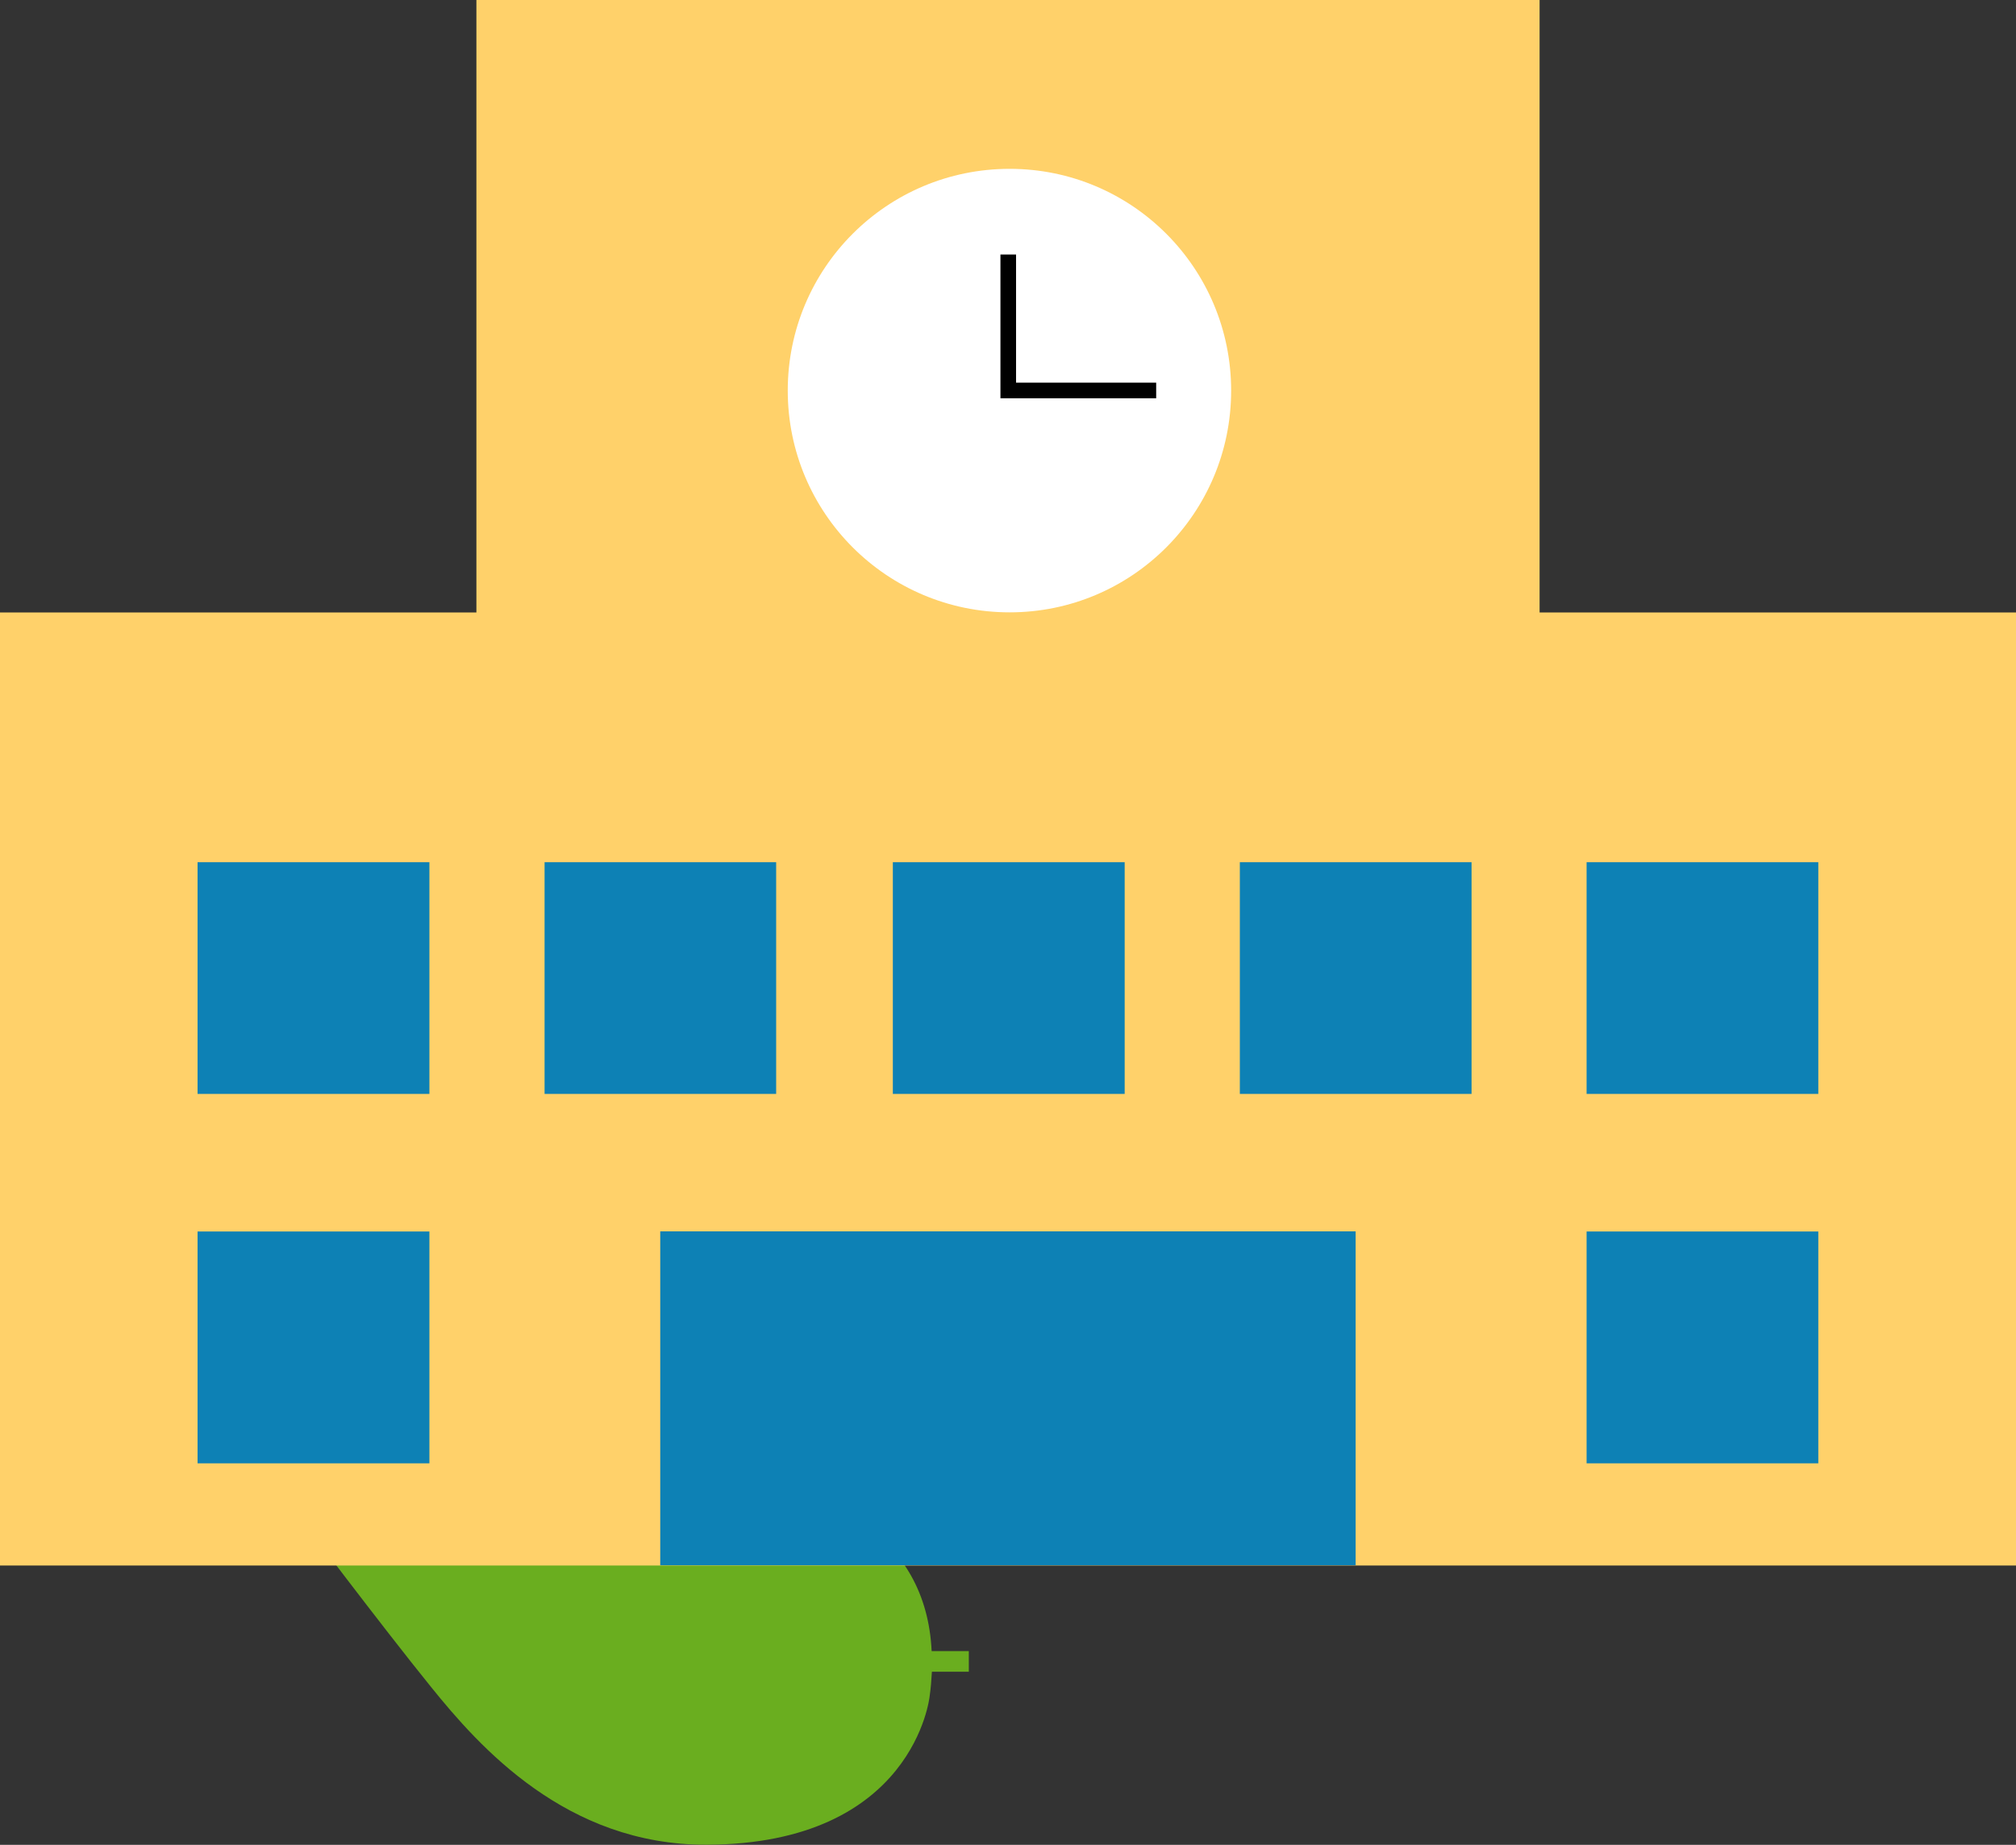
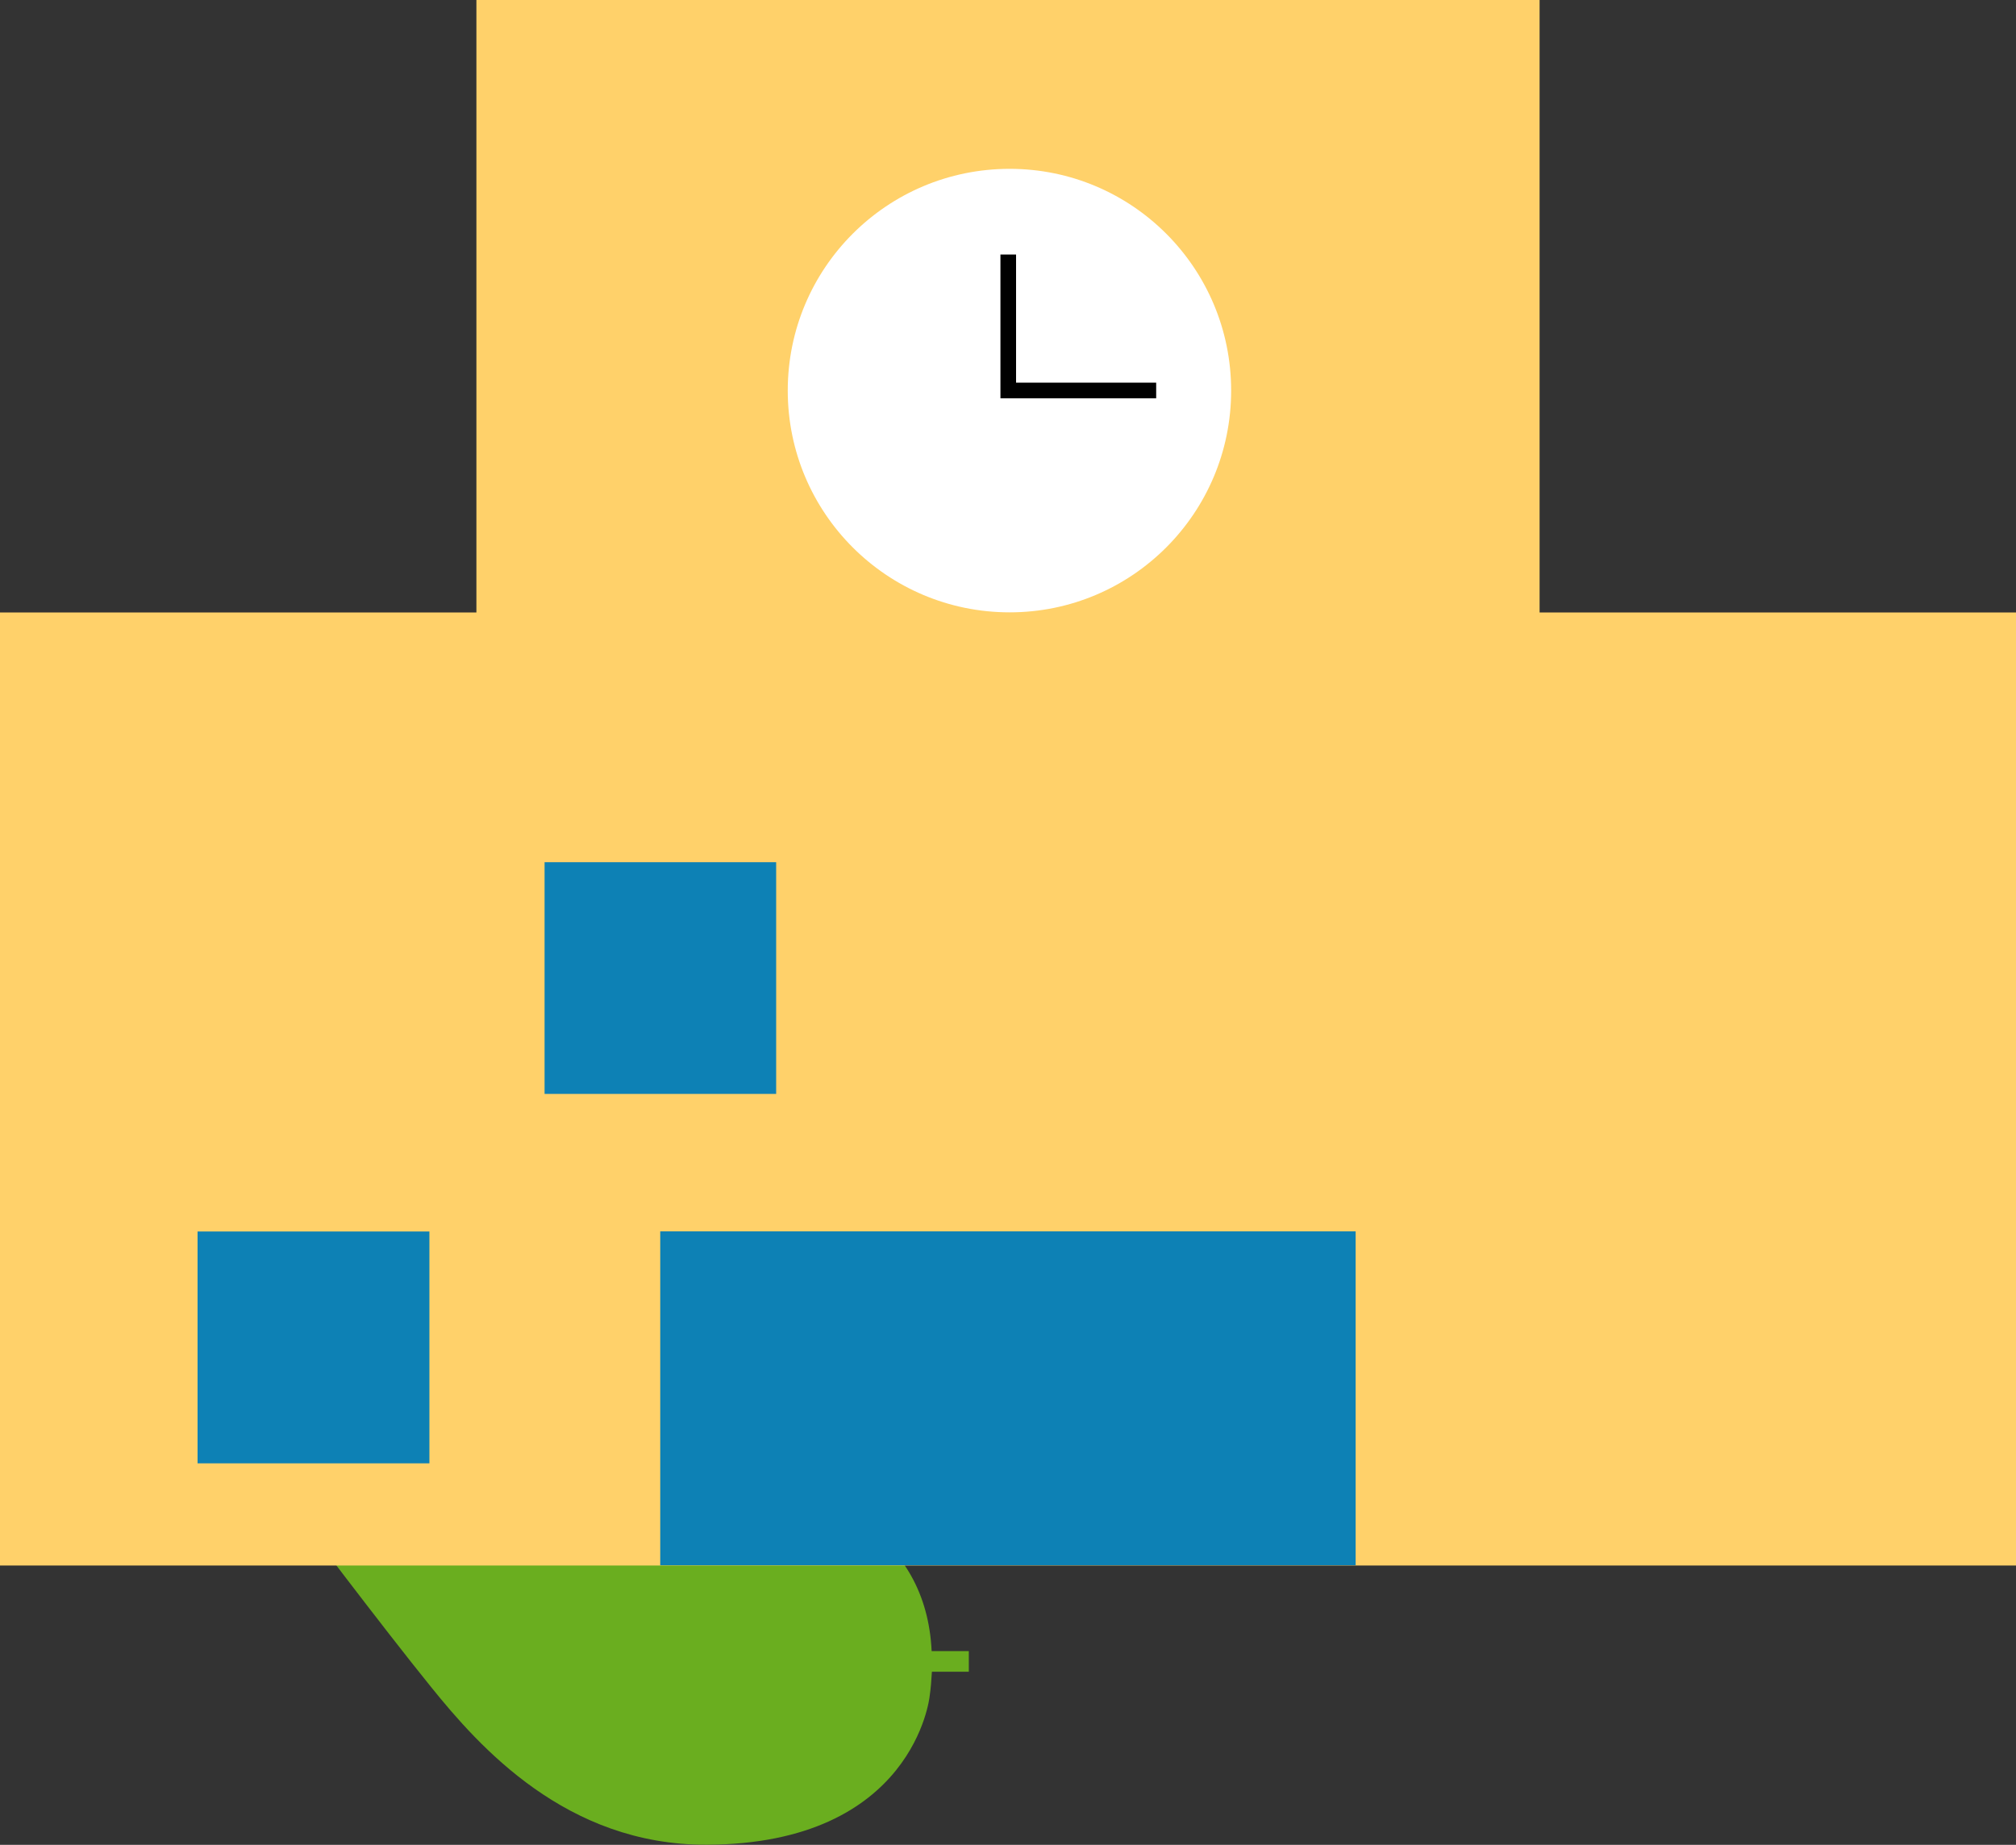
<svg xmlns="http://www.w3.org/2000/svg" version="1.1" id="レイヤー_1" x="0px" y="0px" width="16px" height="14.642px" viewBox="0 0 16 14.642" enable-background="new 0 0 16 14.642" xml:space="preserve">
  <rect x="0" y="0" width="16" height="14.642" fill="#333333" stroke="none" />
  <path fill="#6AAE1F" d="M5.406,11.747c1.188-0.016,1.945,0.453,1.988,1.357h0.295v0.164H7.396c-0.004,0.063-0.008,0.129-0.018,0.195  c0,0-0.121,1.174-1.773,1.178c-1.111,0.002-1.801-0.777-2.184-1.252c-0.385-0.475-1.066-1.379-1.066-1.379  S3.536,11.769,5.406,11.747" />
  <polygon fill="#FFD16A" points="12.219,4.861 12.219,0 3.781,0 3.781,4.861 0,4.861 0,12.425 3.781,12.425 12.219,12.425 16,12.425   16,4.861 " />
-   <rect x="1.568" y="6.843" fill="#0D81B5" width="1.84" height="1.839" />
  <rect x="4.322" y="6.843" fill="#0D81B5" width="1.838" height="1.839" />
-   <rect x="7.086" y="6.843" fill="#0D81B5" width="1.84" height="1.839" />
-   <rect x="9.84" y="6.843" fill="#0D81B5" width="1.839" height="1.839" />
-   <rect x="12.592" y="6.843" fill="#0D81B5" width="1.839" height="1.839" />
  <rect x="1.568" y="9.774" fill="#0D81B5" width="1.84" height="1.84" />
-   <rect x="12.592" y="9.774" fill="#0D81B5" width="1.839" height="1.84" />
  <rect x="5.24" y="9.773" fill="#0D81B5" width="5.519" height="2.65" />
  <path fill="#FFFFFF" d="M9.771,3.1c0,0.972-0.787,1.76-1.758,1.76c-0.973,0-1.761-0.788-1.761-1.76c0-0.973,0.788-1.76,1.761-1.76  C8.984,1.34,9.771,2.127,9.771,3.1" />
  <polygon points="9.176,3.161 7.94,3.161 7.94,2.02 8.064,2.02 8.064,3.037 9.176,3.037 " />
</svg>